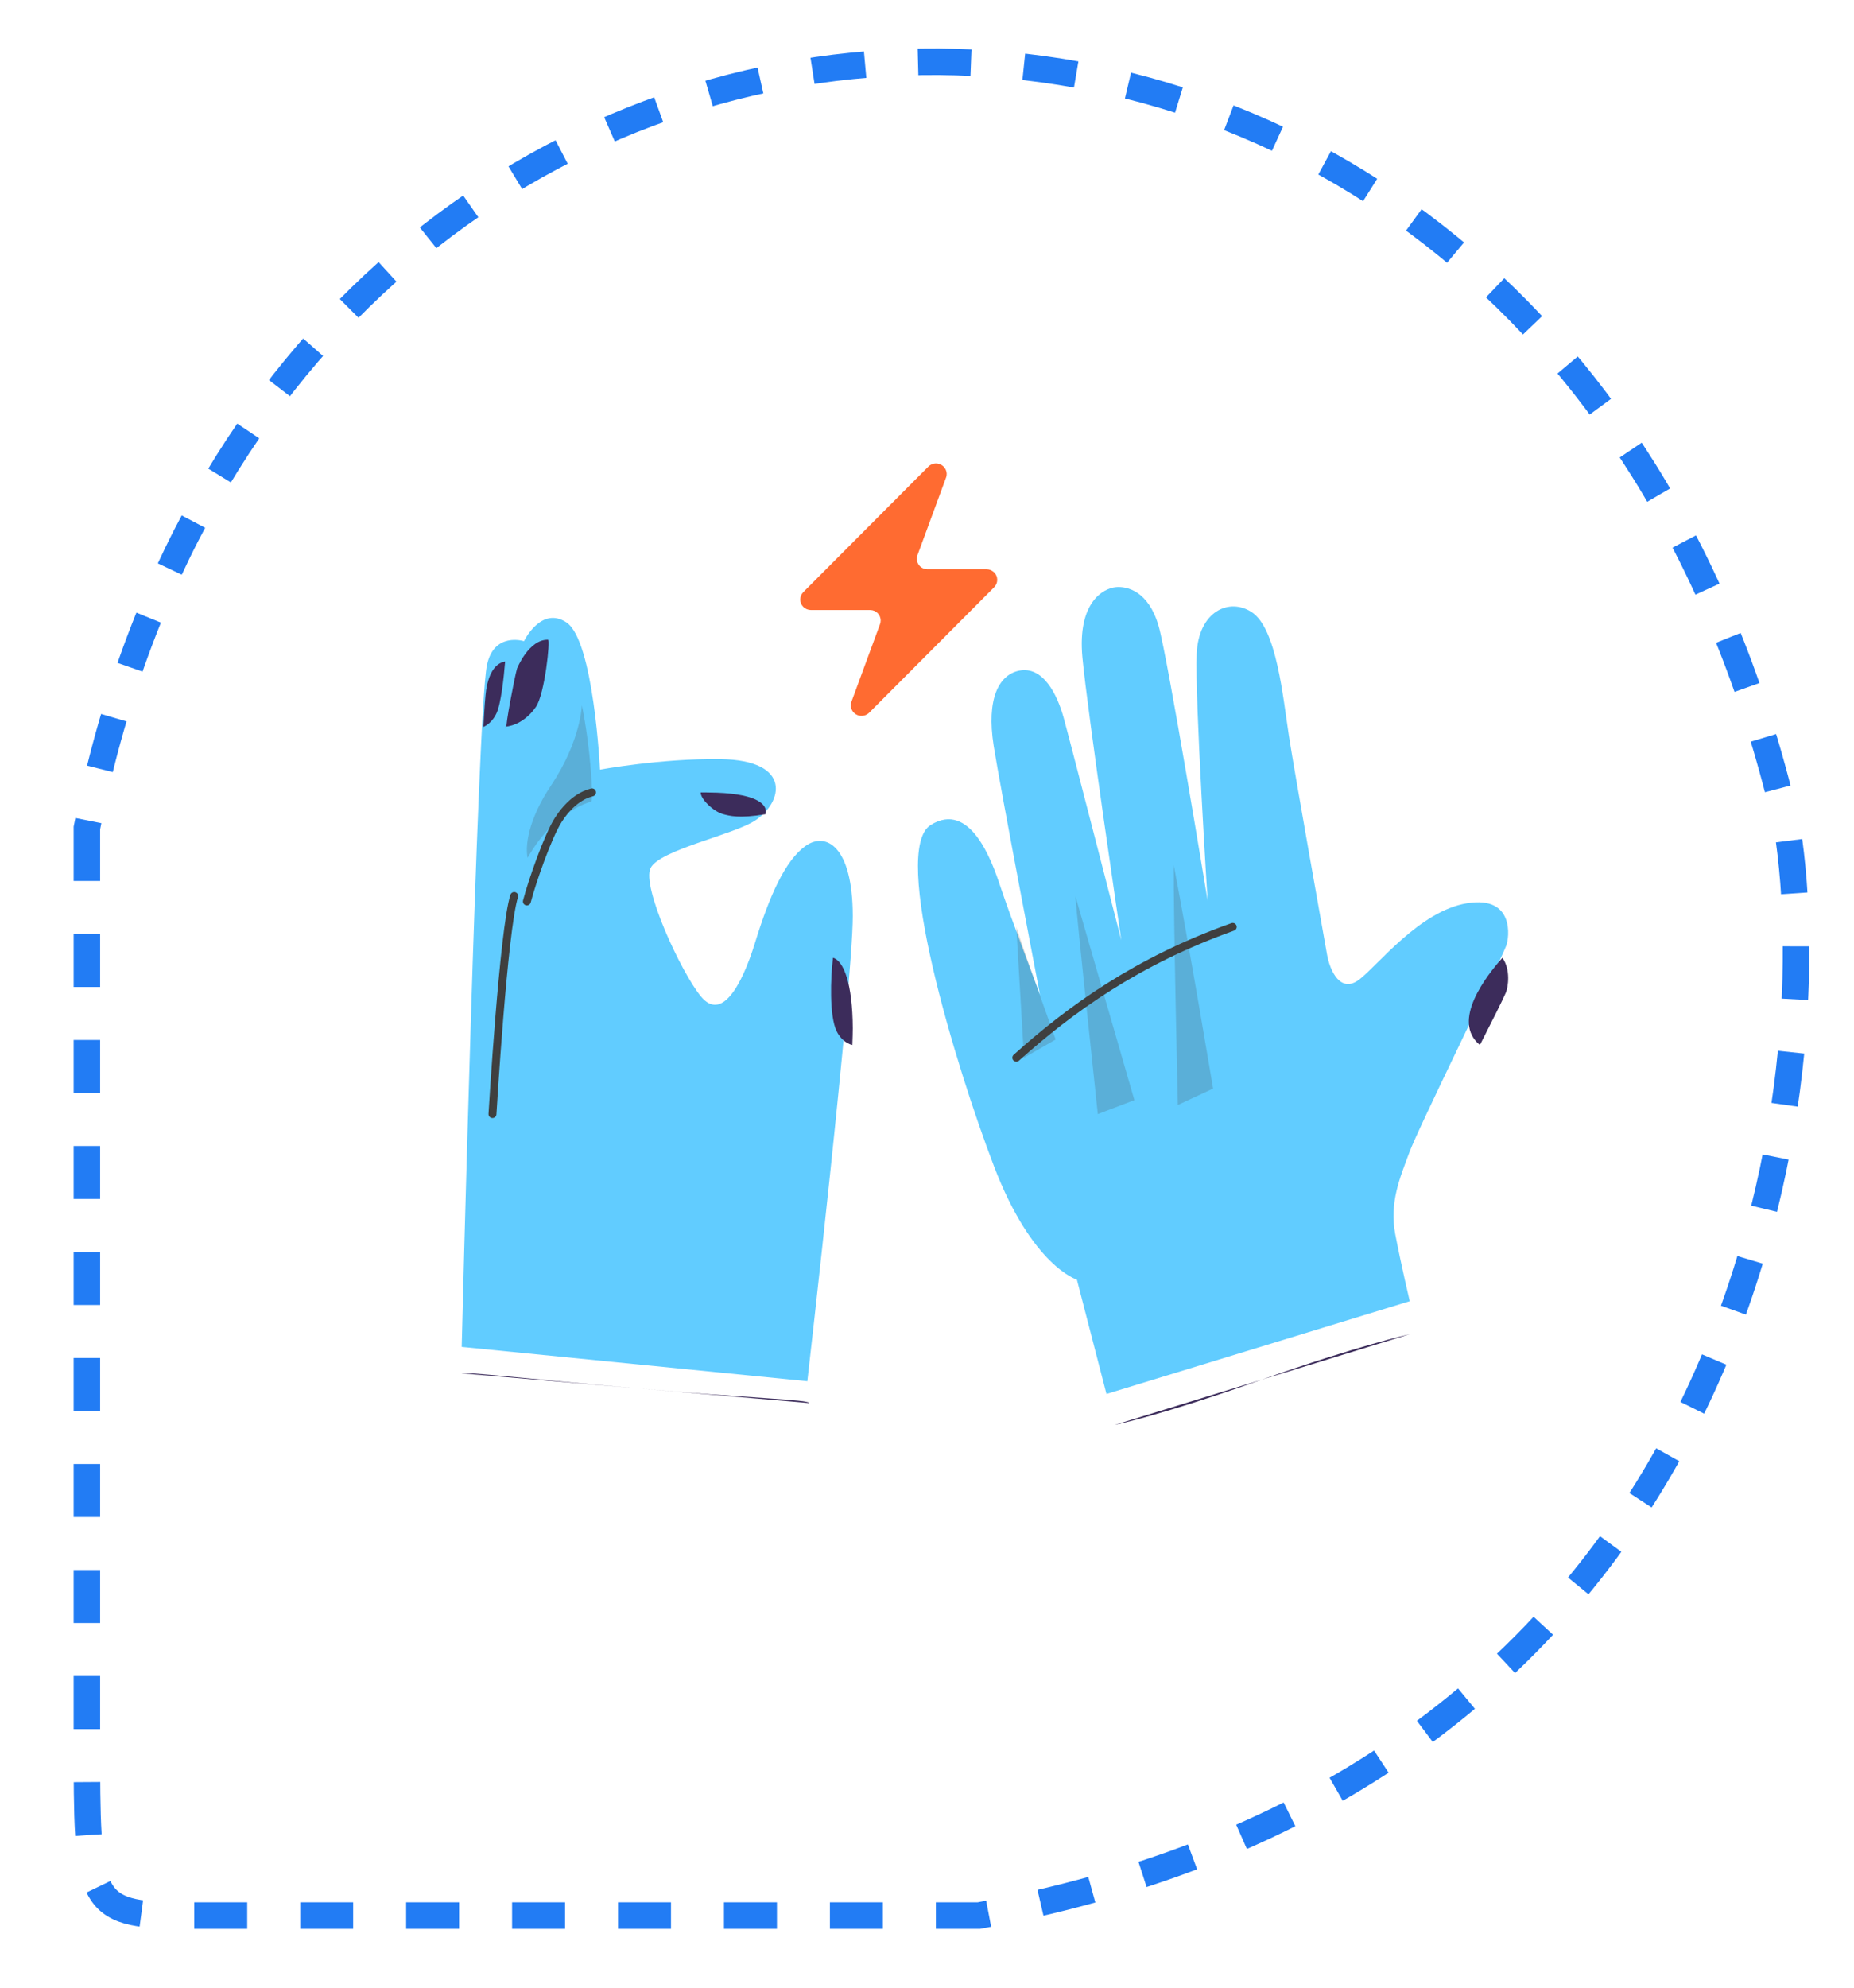
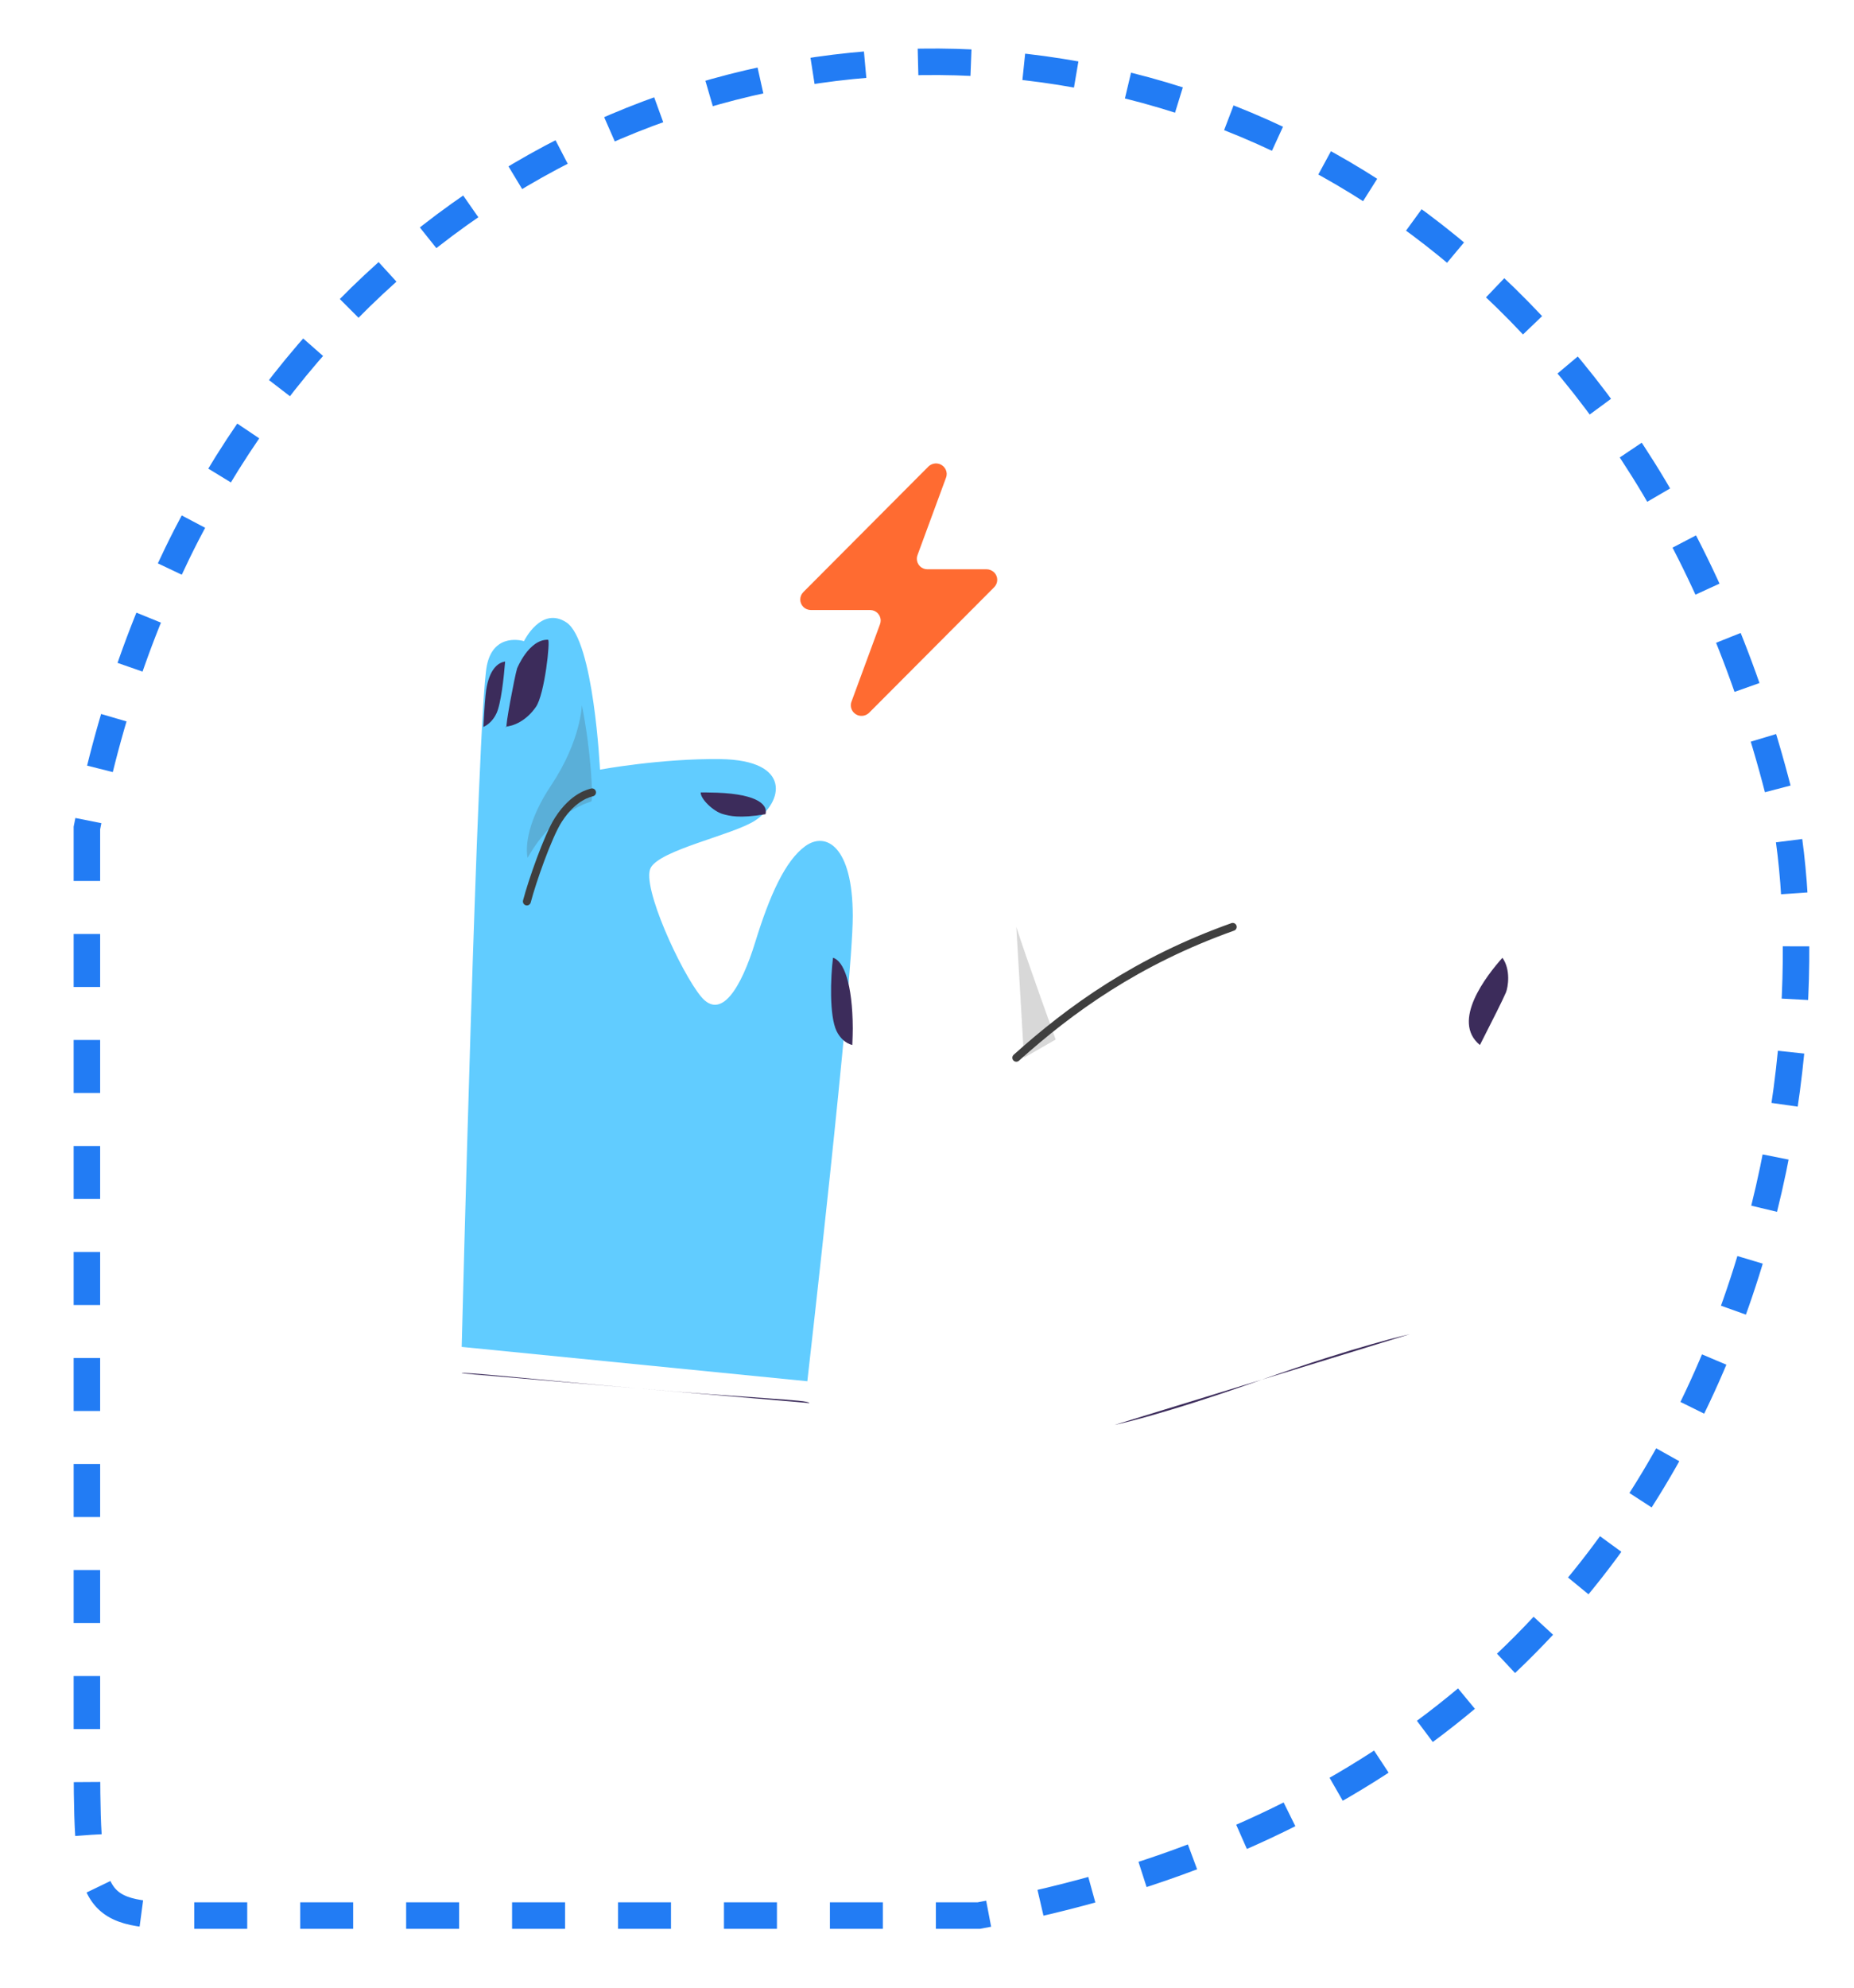
<svg xmlns="http://www.w3.org/2000/svg" width="70" height="75" viewBox="0 0 70 75" fill="none">
  <path d="M3.281 31.241V65.624C3.281 71.725 3.281 72.279 6.965 72.279H36.959C66.005 66.955 69.057 41.224 67.479 31.241C58.533 -8.133 10.648 -6.469 3.281 31.241Z" stroke="#227CF4" stroke-dasharray="2 2" />
-   <path d="M41.776 52.598L40.659 48.283C40.659 48.283 38.975 47.781 37.532 44.013C36.088 40.245 33.608 32.078 35.141 31.128C36.623 30.209 37.446 32.464 37.768 33.444C38.09 34.423 39.268 37.538 39.268 37.538C39.268 37.538 37.77 29.746 37.517 28.138C37.237 26.357 37.715 25.468 38.475 25.306C39.375 25.121 39.914 26.189 40.162 27.091C40.411 27.992 42.337 35.476 42.337 35.476C42.337 35.476 41.063 26.905 40.868 24.808C40.673 22.712 41.667 22.207 42.112 22.157C42.557 22.107 43.364 22.309 43.743 23.615C44.085 24.779 45.596 33.987 45.596 33.987C45.596 33.987 45.106 26.262 45.182 24.662C45.257 23.063 46.414 22.541 47.263 23.1C48.199 23.713 48.438 26.296 48.662 27.751C48.887 29.206 49.988 35.366 50.103 36.012C50.218 36.658 50.62 37.485 51.313 36.966C52.007 36.448 53.595 34.371 55.392 34.081C57.191 33.785 56.989 35.385 56.868 35.688C56.524 36.551 53.555 42.55 53.21 43.489C52.864 44.427 52.449 45.369 52.682 46.581C52.916 47.792 53.226 49.097 53.226 49.097L41.776 52.598Z" fill="#61CCFF" />
  <path d="M42.087 53.764L53.23 50.341C53.23 50.341 51.263 50.776 47.658 52.052C43.779 53.428 42.087 53.764 42.087 53.764Z" fill="#3C2C5B" />
  <path d="M56.726 36.139C56.134 36.805 54.772 38.53 55.876 39.431C56.363 38.478 56.743 37.719 56.859 37.447C56.938 37.251 57.049 36.594 56.726 36.139Z" fill="#3C2C5B" />
  <path opacity="0.2" d="M38.372 34.974L38.662 39.911L39.858 39.223C39.858 39.223 38.691 35.99 38.372 34.974Z" fill="#3F3F3F" />
-   <path opacity="0.2" d="M41.449 42.037L42.83 41.511C42.83 41.511 41.293 36.187 40.601 33.808C40.695 35.004 41.449 42.037 41.449 42.037Z" fill="#3F3F3F" />
-   <path opacity="0.2" d="M44.471 41.694L45.801 41.074C45.801 41.074 44.866 35.492 44.316 32.642C44.303 34.58 44.471 41.694 44.471 41.694Z" fill="#3F3F3F" />
  <path d="M38.372 39.911C40.422 38.072 42.93 36.261 46.543 34.974" stroke="#3F3F3F" stroke-width="0.3" stroke-linecap="round" />
  <path d="M30.482 52.118C30.482 52.118 32.2 37.115 32.197 34.557C32.194 31.911 31.173 31.374 30.408 31.924C29.642 32.475 29.053 33.803 28.517 35.542C27.981 37.283 27.224 38.517 26.468 37.603C25.711 36.688 24.212 33.431 24.566 32.749C24.919 32.067 27.668 31.506 28.504 30.965C29.561 30.282 29.924 28.683 27.203 28.643C24.963 28.613 22.653 29.04 22.653 29.04C22.653 29.04 22.42 24.17 21.387 23.486C20.43 22.853 19.784 24.192 19.784 24.192C19.784 24.192 18.635 23.827 18.38 25.122C18.025 26.938 17.432 50.822 17.432 50.822L30.482 52.118Z" fill="#61CCFF" />
  <path d="M19.072 24.962C18.783 25 18.469 25.285 18.356 26.036C18.325 26.252 18.286 26.733 18.252 27.43C18.45 27.338 18.627 27.164 18.739 26.929C18.915 26.576 19.024 25.552 19.072 24.962Z" fill="#3C2C5B" />
  <path d="M19.072 27.42C19.385 27.402 19.867 27.203 20.233 26.675C20.565 26.206 20.785 24.14 20.692 24.139C19.965 24.12 19.523 25.222 19.523 25.222C19.424 25.56 19.072 27.42 19.128 27.43L19.072 27.42Z" fill="#3C2C5B" />
  <path d="M27.31 30.722C27.539 30.78 27.891 30.893 28.904 30.722C29.006 30.314 28.487 29.916 26.762 29.903C26.66 29.902 26.587 29.896 26.457 29.901C26.437 30.129 26.92 30.618 27.31 30.722Z" fill="#3C2C5B" />
  <path d="M31.451 36.139C31.356 36.894 31.31 38.329 31.585 38.903C31.718 39.177 31.933 39.37 32.18 39.431C32.19 39.174 32.197 38.961 32.197 38.803C32.19 37.118 31.855 36.252 31.451 36.139Z" fill="#3C2C5B" />
  <path d="M17.493 51.825L30.557 52.941C30.569 52.813 28.291 52.76 24.025 52.383C19.941 52.029 17.442 51.746 17.432 51.819L17.493 51.825Z" fill="#3C2C5B" />
-   <path d="M19.414 33.808C19.008 35.085 18.594 42.037 18.594 42.037" stroke="#3F3F3F" stroke-width="0.3" stroke-linecap="round" />
  <path d="M19.893 34.014C20.089 33.264 20.686 31.547 21.08 30.935C21.661 30.025 22.287 29.922 22.353 29.899" stroke="#3F3F3F" stroke-width="0.3" stroke-linecap="round" />
  <path opacity="0.2" d="M19.92 32.368C20.977 30.496 22.413 30.243 22.322 30.236C22.413 30.243 22.311 28.286 21.969 26.608C21.969 26.608 21.934 27.94 20.817 29.621C19.924 30.948 19.829 31.938 19.92 32.368Z" fill="#3F3F3F" />
  <path d="M37.251 21.48H35.013C34.793 21.48 34.616 21.304 34.616 21.083C34.616 21.038 34.625 20.985 34.643 20.941L35.718 18.024C35.797 17.821 35.692 17.591 35.48 17.511C35.33 17.458 35.172 17.494 35.057 17.6L30.334 22.338C30.175 22.497 30.175 22.745 30.334 22.904C30.404 22.974 30.51 23.018 30.616 23.018H32.854C33.074 23.018 33.251 23.195 33.251 23.416C33.251 23.461 33.242 23.514 33.224 23.558L32.149 26.475C32.07 26.678 32.175 26.908 32.387 26.988C32.537 27.041 32.696 27.005 32.81 26.899L37.533 22.161C37.692 22.002 37.692 21.754 37.533 21.595C37.454 21.525 37.357 21.48 37.251 21.48Z" fill="#FF6B31" />
</svg>